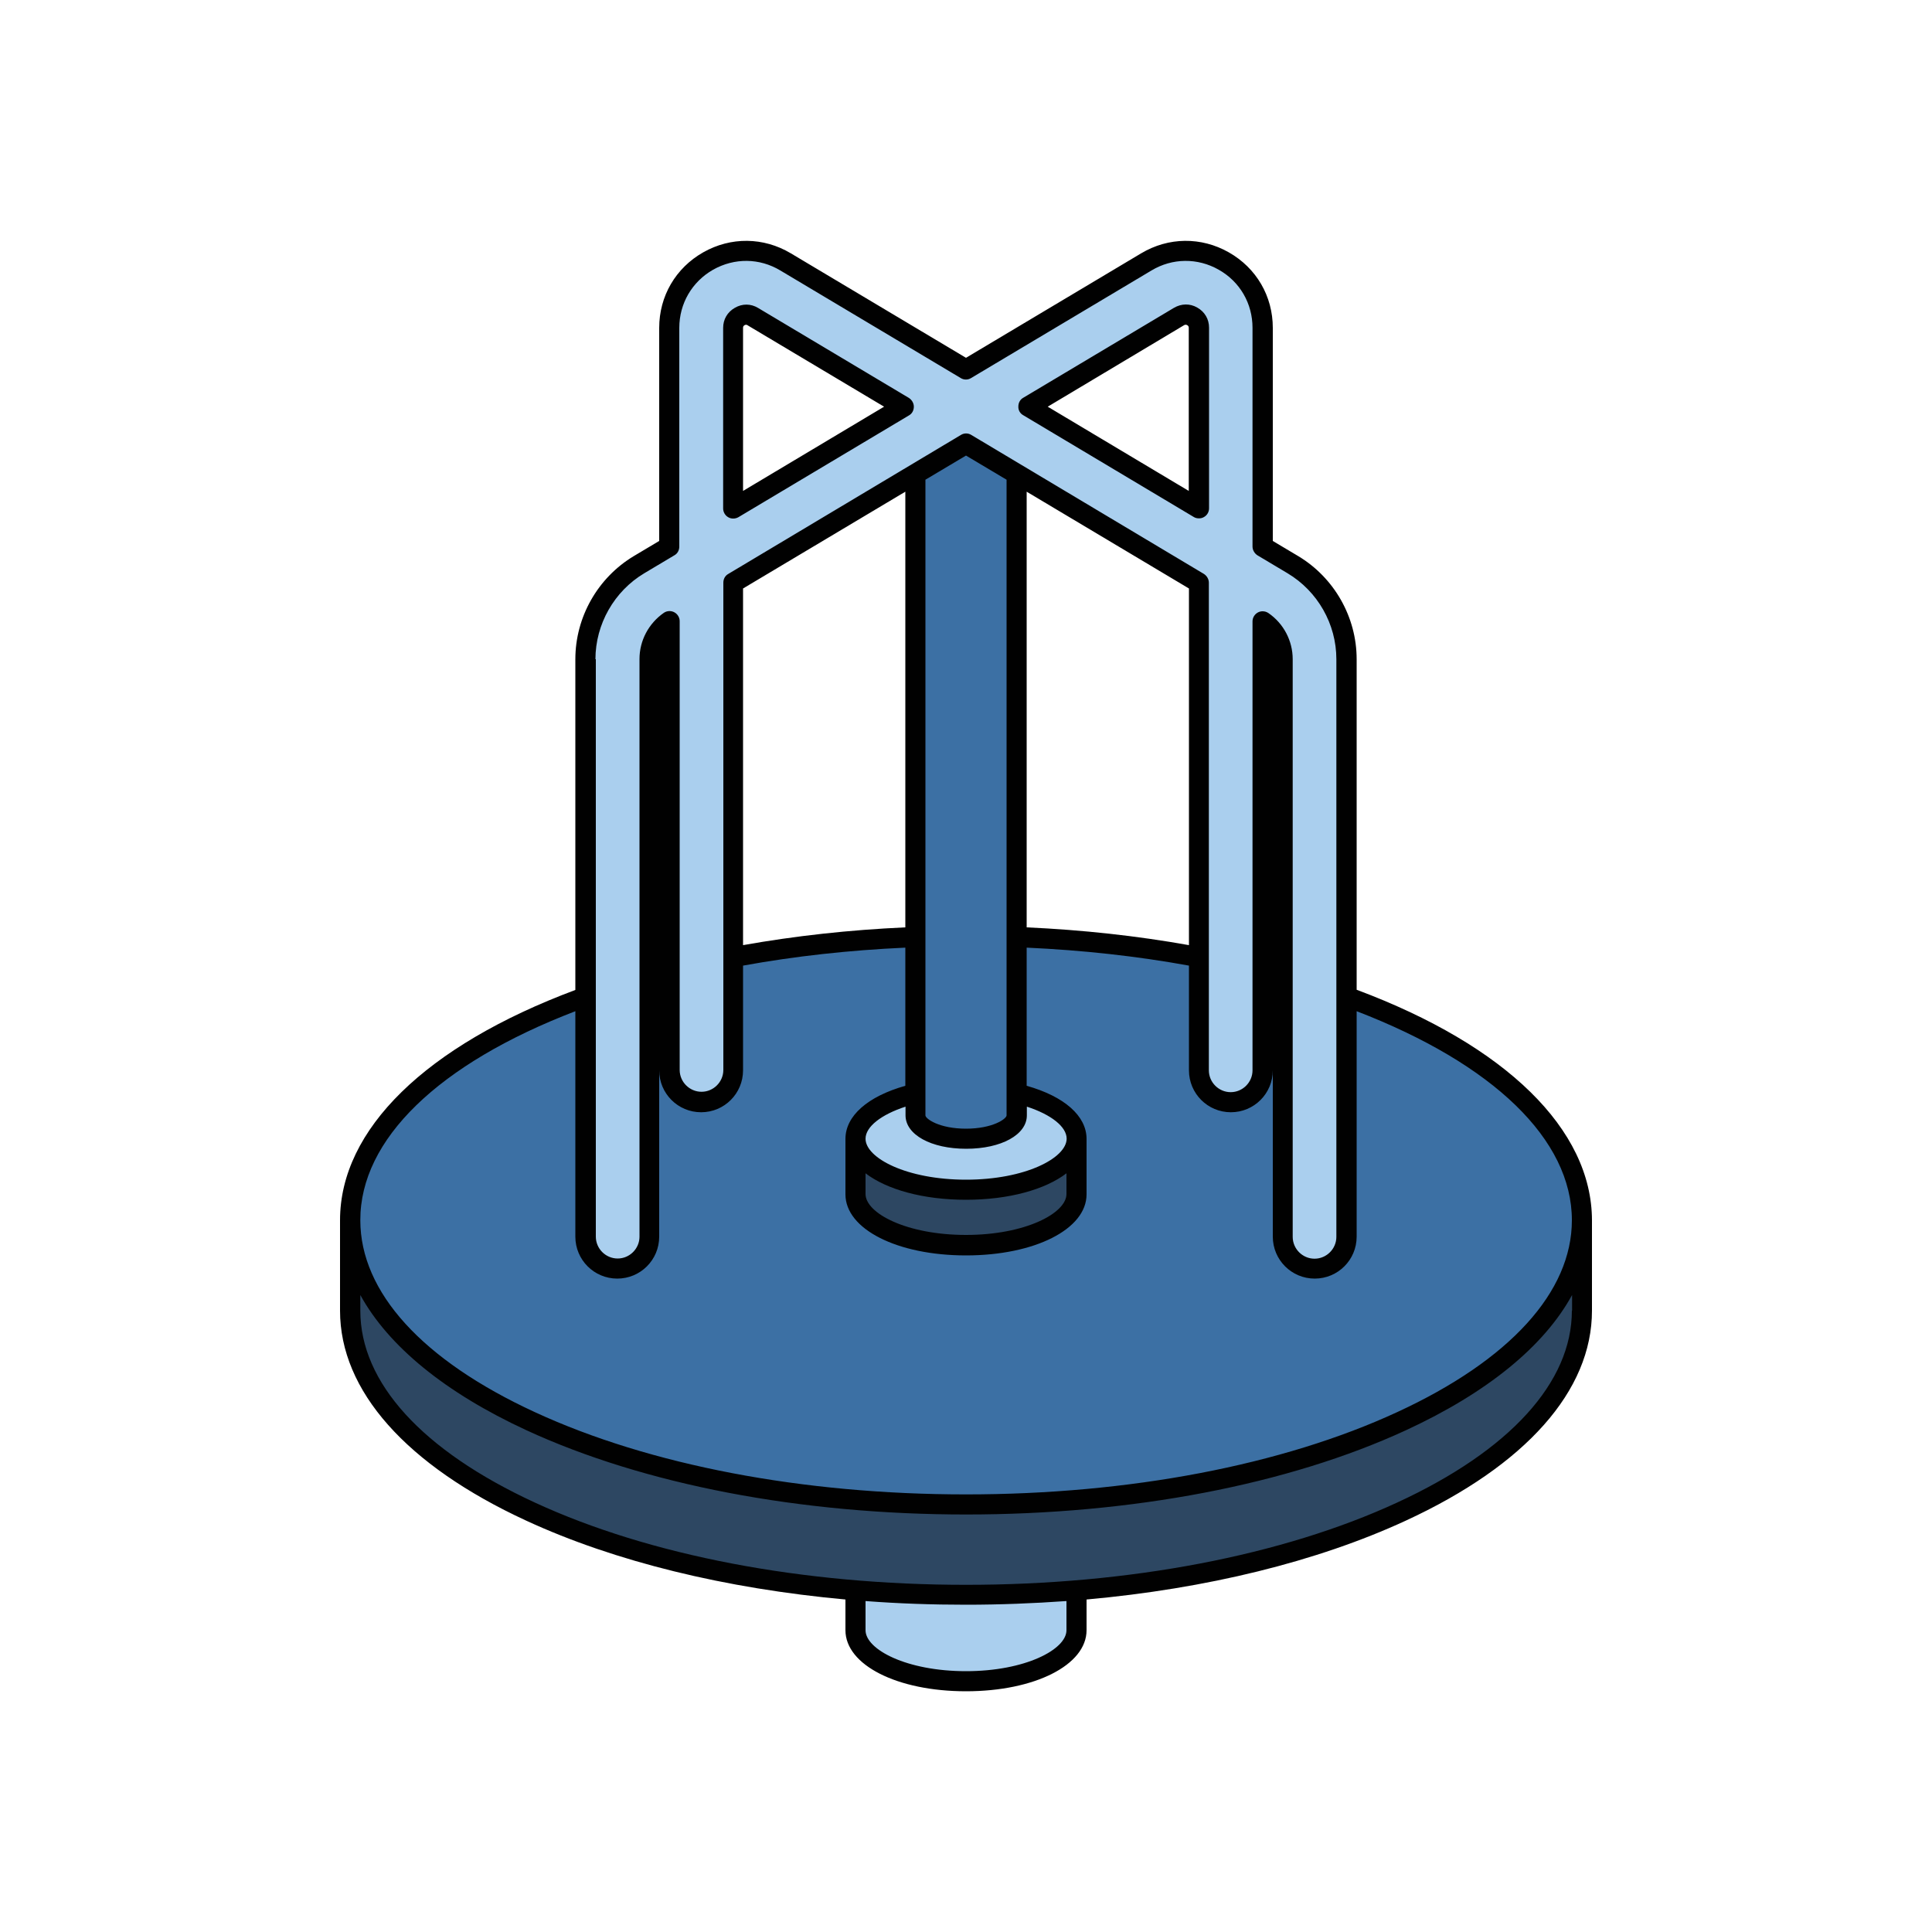
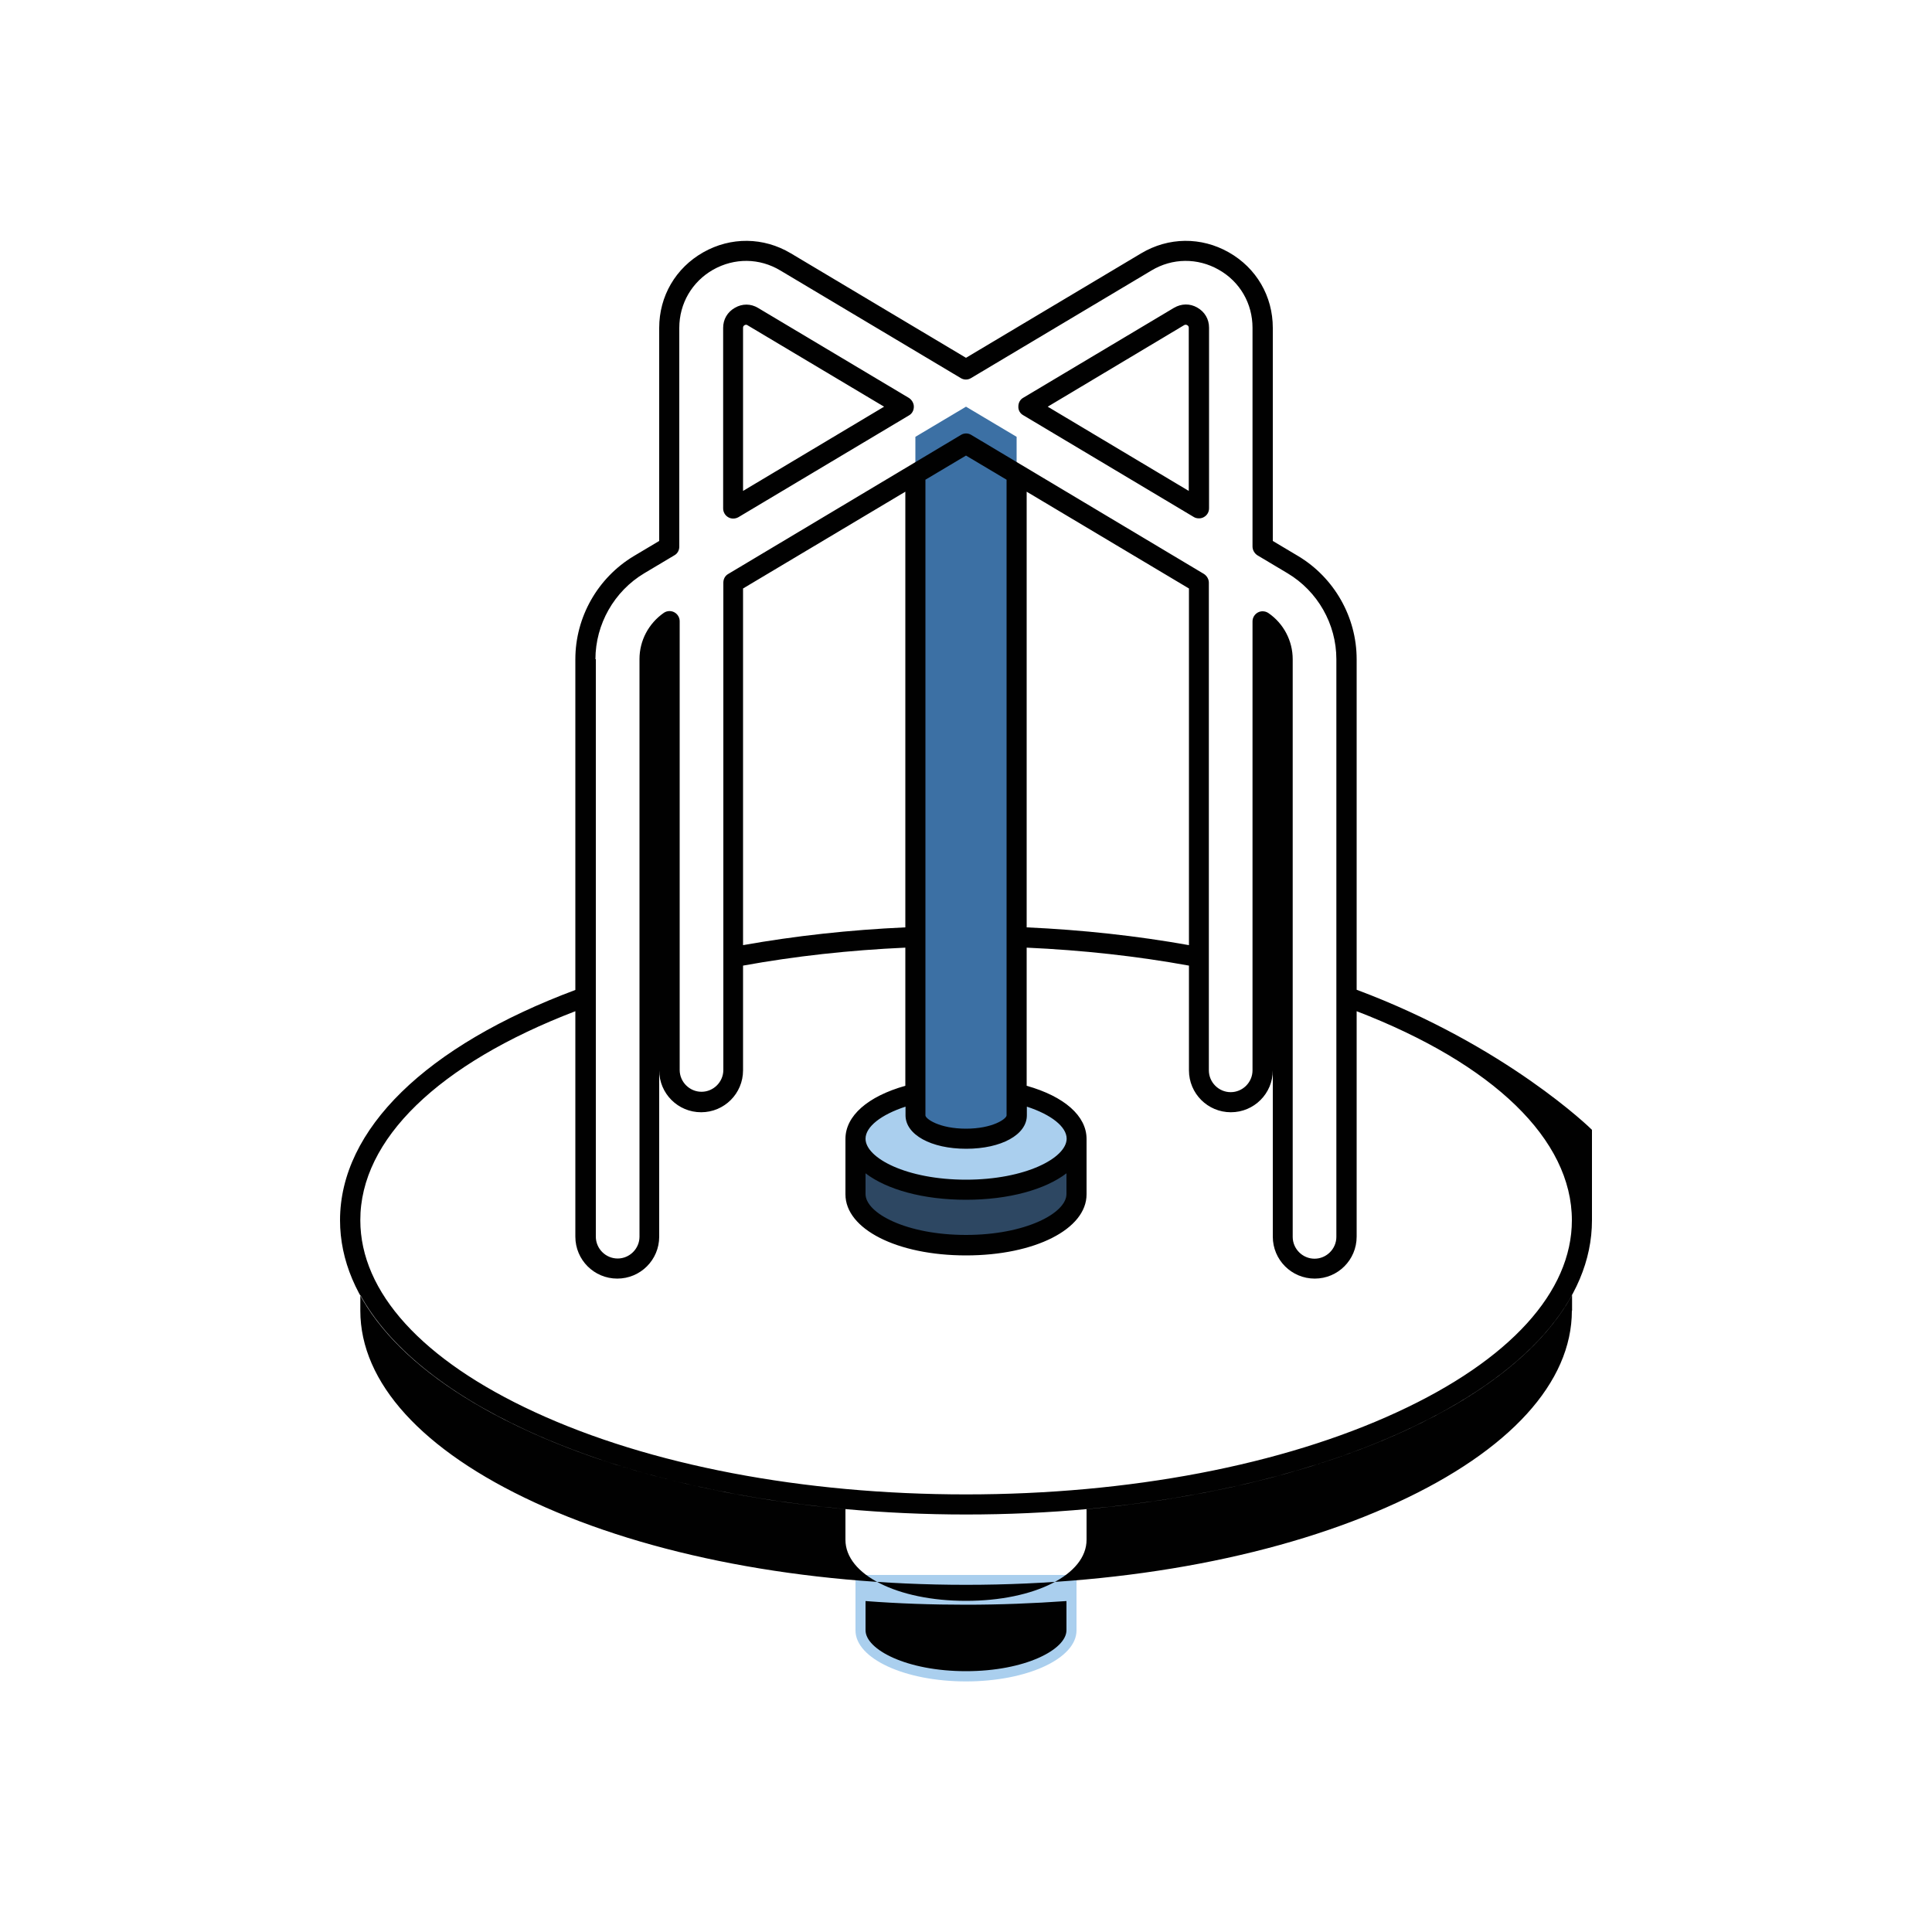
<svg xmlns="http://www.w3.org/2000/svg" version="1.1" id="Layer_1" x="0px" y="0px" viewBox="0 0 100 100" style="enable-background:new 0 0 100 100;" xml:space="preserve">
  <style type="text/css">
	.st0{fill:#AACFEE;}
	.st1{fill:#2D4762;}
	.st2{fill:#3C70A4;}
	.st3{fill:#010101;}
</style>
  <g>
    <g>
      <path class="st0" d="M44.28,81.52v2.87c0,1.46,2.56,2.64,5.72,2.64c3.16,0,5.72-1.18,5.72-2.64v-2.87H44.28z" />
-       <path class="st1" d="M18.12,63.16v4.68c0,8.12,14.27,14.71,31.88,14.71s31.88-6.58,31.88-14.71v-4.68H18.12z" />
-       <ellipse class="st2" cx="50" cy="63.16" rx="31.88" ry="14.71" />
      <g>
        <path class="st1" d="M44.28,58.94v2.87c0,1.46,2.56,2.64,5.72,2.64c3.16,0,5.72-1.18,5.72-2.64v-2.87H44.28z" />
        <ellipse class="st0" cx="50" cy="58.94" rx="5.72" ry="2.64" />
      </g>
      <path class="st2" d="M52.62,22.61v35.12c0,0.67-1.17,1.21-2.62,1.21c-1.45,0-2.62-0.54-2.62-1.21V22.61L50,21.05L52.62,22.61z" />
-       <path class="st0" d="M66.92,29.22l-1.56-0.93V16.97c0-1.45-0.75-2.75-2.02-3.46s-2.76-0.7-4.01,0.04L50,19.12l-9.34-5.57    c-1.25-0.74-2.74-0.76-4.01-0.04c-1.26,0.72-2.02,2.01-2.02,3.46v11.32l-1.56,0.93c-1.71,1.02-2.78,2.9-2.78,4.89v29.9    c0,0.91,0.74,1.65,1.65,1.65c0.91,0,1.65-0.74,1.65-1.65v-29.9c0-0.79,0.4-1.52,1.04-1.97V55.4c0,0.91,0.74,1.65,1.65,1.65    s1.65-0.74,1.65-1.65V30.16L50,22.97l12.05,7.2V55.4c0,0.91,0.74,1.65,1.65,1.65c0.91,0,1.65-0.74,1.65-1.65V32.15    c0.64,0.44,1.04,1.18,1.04,1.97v29.9c0,0.91,0.74,1.65,1.65,1.65s1.65-0.74,1.65-1.65v-29.9C69.7,32.12,68.63,30.25,66.92,29.22z     M37.94,26.32v-9.35c0-0.34,0.22-0.52,0.34-0.59c0.13-0.07,0.39-0.17,0.68,0.01l7.81,4.66L37.94,26.32z M53.22,21.05l7.81-4.66    c0.29-0.18,0.55-0.08,0.68-0.01c0.13,0.07,0.34,0.25,0.34,0.59v9.35L53.22,21.05z" />
    </g>
-     <path class="st3" d="M70.22,51.23V34.12c0-2.18-1.16-4.22-3.03-5.34v0l-1.31-0.78V16.97c0-1.64-0.85-3.1-2.28-3.91   c-1.43-0.81-3.12-0.79-4.53,0.05L50,18.52l-9.07-5.41c-1.41-0.84-3.1-0.86-4.53-0.05c-1.43,0.81-2.28,2.27-2.28,3.91v11.03   l-1.31,0.78c-1.87,1.12-3.03,3.16-3.03,5.34v17.12c-7.74,2.89-12.18,7.22-12.18,11.92v4.68c0,4.14,3.42,8,9.64,10.87   c4.59,2.12,10.3,3.51,16.52,4.08v1.59c0,1.8,2.68,3.16,6.24,3.16c3.56,0,6.24-1.36,6.24-3.16v-1.59   c6.21-0.56,11.93-1.96,16.52-4.08c6.22-2.87,9.64-6.73,9.64-10.87v-4.68C82.39,58.46,77.96,54.12,70.22,51.23z M30.82,34.12   c0-1.81,0.97-3.52,2.53-4.45l1.56-0.93c0.16-0.09,0.25-0.26,0.25-0.45V16.97c0-1.26,0.66-2.39,1.75-3.01   c1.1-0.62,2.4-0.61,3.48,0.04l9.34,5.57c0.16,0.1,0.37,0.1,0.53,0L59.6,14c1.08-0.65,2.39-0.66,3.48-0.04   c1.1,0.62,1.75,1.75,1.75,3.01v11.32c0,0.18,0.1,0.35,0.25,0.45l1.56,0.93c0,0,0,0,0,0c1.56,0.93,2.53,2.63,2.53,4.45v29.9   c0,0.62-0.51,1.13-1.13,1.13s-1.13-0.51-1.13-1.13v-29.9c0-0.95-0.47-1.85-1.26-2.39c-0.09-0.06-0.19-0.09-0.3-0.09   c-0.08,0-0.17,0.02-0.24,0.06c-0.17,0.09-0.28,0.27-0.28,0.46V55.4c0,0.62-0.51,1.13-1.13,1.13c-0.62,0-1.13-0.51-1.13-1.13V30.16   c0-0.18-0.1-0.35-0.25-0.45l-12.05-7.2c-0.16-0.1-0.37-0.1-0.53,0l-12.05,7.2c-0.16,0.09-0.25,0.26-0.25,0.45v19.36c0,0,0,0,0,0   v5.86c0,0.62-0.51,1.13-1.13,1.13c-0.62,0-1.13-0.51-1.13-1.13v-5.15c0,0,0,0,0,0V32.15c0-0.19-0.11-0.37-0.28-0.46   c-0.17-0.09-0.38-0.08-0.54,0.03c-0.79,0.55-1.26,1.44-1.26,2.39v29.9c0,0.62-0.51,1.13-1.13,1.13s-1.13-0.51-1.13-1.13V34.12z    M65.88,49.87C65.88,49.87,65.88,49.87,65.88,49.87l0-15.81c0,0.02,0,0.04,0,0.07V49.87z M44.8,60.73c1.1,0.84,2.98,1.37,5.2,1.37   c2.22,0,4.1-0.53,5.2-1.37v1.07c0,1-2.14,2.12-5.2,2.12c-3.07,0-5.2-1.12-5.2-2.12V60.73z M50,61.06c-3.07,0-5.2-1.12-5.2-2.12   c0-0.62,0.81-1.25,2.07-1.66v0.45c0,1,1.32,1.73,3.14,1.73c1.82,0,3.14-0.73,3.14-1.73v-0.45c1.26,0.41,2.06,1.04,2.06,1.66   C55.2,59.94,53.07,61.06,50,61.06z M47.9,24.83l2.1-1.25l2.1,1.25v32.9c0,0.18-0.72,0.69-2.1,0.69c-1.38,0-2.1-0.51-2.1-0.69V24.83   z M46.86,48c-2.89,0.13-5.7,0.44-8.4,0.92V30.46l8.4-5.01V48z M53.14,25.45l8.4,5.01v18.46c-2.69-0.48-5.51-0.79-8.4-0.92V25.45z    M34.12,49.87C34.12,49.87,34.12,49.87,34.12,49.87l0-15.75c0-0.02,0-0.04,0-0.07V49.87z M29.78,52.34v11.67   c0,1.2,0.97,2.17,2.17,2.17s2.17-0.97,2.17-2.17V50.94c0,0,0,0,0,0v4.46c0,1.2,0.97,2.17,2.17,2.17s2.17-0.97,2.17-2.17v-5.42   c2.69-0.49,5.51-0.8,8.4-0.93v7.15c-1.95,0.55-3.1,1.56-3.1,2.75v2.87c0,1.8,2.68,3.16,6.24,3.16c3.56,0,6.24-1.36,6.24-3.16v-2.87   c0-1.19-1.15-2.2-3.1-2.75v-7.15c2.89,0.13,5.71,0.44,8.4,0.93v5.42c0,1.2,0.97,2.17,2.17,2.17c1.2,0,2.17-0.97,2.17-2.17v-4.46   c0,0,0,0,0,0v13.07c0,1.2,0.97,2.17,2.17,2.17s2.17-0.97,2.17-2.17V52.34c7.09,2.73,11.14,6.65,11.14,10.82   c0,3.71-3.21,7.24-9.04,9.93c-5.95,2.75-13.88,4.26-22.32,4.26c-8.44,0-16.37-1.51-22.32-4.26c-5.83-2.69-9.03-6.21-9.03-9.93   C18.64,58.98,22.69,55.06,29.78,52.34z M55.2,84.38c0,1-2.14,2.12-5.2,2.12c-3.07,0-5.2-1.12-5.2-2.12v-1.51   c1.7,0.13,3.44,0.19,5.2,0.19c1.76,0,3.5-0.07,5.2-0.19V84.38z M81.36,67.84c0,3.71-3.21,7.24-9.04,9.93   c-5.95,2.75-13.88,4.26-22.32,4.26c-8.44,0-16.37-1.51-22.32-4.26c-5.83-2.69-9.03-6.21-9.03-9.93v-0.81c1.45,2.64,4.38,5.05,8.6,7   c6.09,2.81,14.17,4.36,22.76,4.36c8.59,0,16.67-1.55,22.76-4.36c4.22-1.95,7.15-4.35,8.6-7V67.84z M37.69,26.77   c0.08,0.05,0.17,0.07,0.26,0.07c0.09,0,0.18-0.02,0.27-0.07l8.83-5.27c0.16-0.09,0.25-0.26,0.25-0.45c0-0.18-0.1-0.35-0.25-0.45   l-7.81-4.66c-0.38-0.23-0.82-0.23-1.2-0.01c-0.39,0.22-0.61,0.6-0.61,1.04v9.35C37.43,26.5,37.53,26.68,37.69,26.77z M38.46,16.97   c0-0.05,0.01-0.1,0.08-0.14c0.03-0.02,0.06-0.02,0.08-0.02c0.03,0,0.06,0.01,0.08,0.03l7.06,4.21l-7.3,4.36V16.97z M52.96,21.49   l8.83,5.27c0.08,0.05,0.17,0.07,0.27,0.07c0.09,0,0.18-0.02,0.26-0.07c0.16-0.09,0.26-0.26,0.26-0.45v-9.35   c0-0.44-0.22-0.82-0.61-1.04c-0.38-0.22-0.82-0.21-1.2,0.01l-7.81,4.66c-0.16,0.09-0.25,0.26-0.25,0.45   C52.7,21.23,52.8,21.4,52.96,21.49z M61.29,16.83c0.04-0.02,0.09-0.04,0.16,0c0.07,0.04,0.08,0.09,0.08,0.14v8.44l-7.3-4.36   L61.29,16.83z" />
+     <path class="st3" d="M70.22,51.23V34.12c0-2.18-1.16-4.22-3.03-5.34v0l-1.31-0.78V16.97c0-1.64-0.85-3.1-2.28-3.91   c-1.43-0.81-3.12-0.79-4.53,0.05L50,18.52l-9.07-5.41c-1.41-0.84-3.1-0.86-4.53-0.05c-1.43,0.81-2.28,2.27-2.28,3.91v11.03   l-1.31,0.78c-1.87,1.12-3.03,3.16-3.03,5.34v17.12c-7.74,2.89-12.18,7.22-12.18,11.92c0,4.14,3.42,8,9.64,10.87   c4.59,2.12,10.3,3.51,16.52,4.08v1.59c0,1.8,2.68,3.16,6.24,3.16c3.56,0,6.24-1.36,6.24-3.16v-1.59   c6.21-0.56,11.93-1.96,16.52-4.08c6.22-2.87,9.64-6.73,9.64-10.87v-4.68C82.39,58.46,77.96,54.12,70.22,51.23z M30.82,34.12   c0-1.81,0.97-3.52,2.53-4.45l1.56-0.93c0.16-0.09,0.25-0.26,0.25-0.45V16.97c0-1.26,0.66-2.39,1.75-3.01   c1.1-0.62,2.4-0.61,3.48,0.04l9.34,5.57c0.16,0.1,0.37,0.1,0.53,0L59.6,14c1.08-0.65,2.39-0.66,3.48-0.04   c1.1,0.62,1.75,1.75,1.75,3.01v11.32c0,0.18,0.1,0.35,0.25,0.45l1.56,0.93c0,0,0,0,0,0c1.56,0.93,2.53,2.63,2.53,4.45v29.9   c0,0.62-0.51,1.13-1.13,1.13s-1.13-0.51-1.13-1.13v-29.9c0-0.95-0.47-1.85-1.26-2.39c-0.09-0.06-0.19-0.09-0.3-0.09   c-0.08,0-0.17,0.02-0.24,0.06c-0.17,0.09-0.28,0.27-0.28,0.46V55.4c0,0.62-0.51,1.13-1.13,1.13c-0.62,0-1.13-0.51-1.13-1.13V30.16   c0-0.18-0.1-0.35-0.25-0.45l-12.05-7.2c-0.16-0.1-0.37-0.1-0.53,0l-12.05,7.2c-0.16,0.09-0.25,0.26-0.25,0.45v19.36c0,0,0,0,0,0   v5.86c0,0.62-0.51,1.13-1.13,1.13c-0.62,0-1.13-0.51-1.13-1.13v-5.15c0,0,0,0,0,0V32.15c0-0.19-0.11-0.37-0.28-0.46   c-0.17-0.09-0.38-0.08-0.54,0.03c-0.79,0.55-1.26,1.44-1.26,2.39v29.9c0,0.62-0.51,1.13-1.13,1.13s-1.13-0.51-1.13-1.13V34.12z    M65.88,49.87C65.88,49.87,65.88,49.87,65.88,49.87l0-15.81c0,0.02,0,0.04,0,0.07V49.87z M44.8,60.73c1.1,0.84,2.98,1.37,5.2,1.37   c2.22,0,4.1-0.53,5.2-1.37v1.07c0,1-2.14,2.12-5.2,2.12c-3.07,0-5.2-1.12-5.2-2.12V60.73z M50,61.06c-3.07,0-5.2-1.12-5.2-2.12   c0-0.62,0.81-1.25,2.07-1.66v0.45c0,1,1.32,1.73,3.14,1.73c1.82,0,3.14-0.73,3.14-1.73v-0.45c1.26,0.41,2.06,1.04,2.06,1.66   C55.2,59.94,53.07,61.06,50,61.06z M47.9,24.83l2.1-1.25l2.1,1.25v32.9c0,0.18-0.72,0.69-2.1,0.69c-1.38,0-2.1-0.51-2.1-0.69V24.83   z M46.86,48c-2.89,0.13-5.7,0.44-8.4,0.92V30.46l8.4-5.01V48z M53.14,25.45l8.4,5.01v18.46c-2.69-0.48-5.51-0.79-8.4-0.92V25.45z    M34.12,49.87C34.12,49.87,34.12,49.87,34.12,49.87l0-15.75c0-0.02,0-0.04,0-0.07V49.87z M29.78,52.34v11.67   c0,1.2,0.97,2.17,2.17,2.17s2.17-0.97,2.17-2.17V50.94c0,0,0,0,0,0v4.46c0,1.2,0.97,2.17,2.17,2.17s2.17-0.97,2.17-2.17v-5.42   c2.69-0.49,5.51-0.8,8.4-0.93v7.15c-1.95,0.55-3.1,1.56-3.1,2.75v2.87c0,1.8,2.68,3.16,6.24,3.16c3.56,0,6.24-1.36,6.24-3.16v-2.87   c0-1.19-1.15-2.2-3.1-2.75v-7.15c2.89,0.13,5.71,0.44,8.4,0.93v5.42c0,1.2,0.97,2.17,2.17,2.17c1.2,0,2.17-0.97,2.17-2.17v-4.46   c0,0,0,0,0,0v13.07c0,1.2,0.97,2.17,2.17,2.17s2.17-0.97,2.17-2.17V52.34c7.09,2.73,11.14,6.65,11.14,10.82   c0,3.71-3.21,7.24-9.04,9.93c-5.95,2.75-13.88,4.26-22.32,4.26c-8.44,0-16.37-1.51-22.32-4.26c-5.83-2.69-9.03-6.21-9.03-9.93   C18.64,58.98,22.69,55.06,29.78,52.34z M55.2,84.38c0,1-2.14,2.12-5.2,2.12c-3.07,0-5.2-1.12-5.2-2.12v-1.51   c1.7,0.13,3.44,0.19,5.2,0.19c1.76,0,3.5-0.07,5.2-0.19V84.38z M81.36,67.84c0,3.71-3.21,7.24-9.04,9.93   c-5.95,2.75-13.88,4.26-22.32,4.26c-8.44,0-16.37-1.51-22.32-4.26c-5.83-2.69-9.03-6.21-9.03-9.93v-0.81c1.45,2.64,4.38,5.05,8.6,7   c6.09,2.81,14.17,4.36,22.76,4.36c8.59,0,16.67-1.55,22.76-4.36c4.22-1.95,7.15-4.35,8.6-7V67.84z M37.69,26.77   c0.08,0.05,0.17,0.07,0.26,0.07c0.09,0,0.18-0.02,0.27-0.07l8.83-5.27c0.16-0.09,0.25-0.26,0.25-0.45c0-0.18-0.1-0.35-0.25-0.45   l-7.81-4.66c-0.38-0.23-0.82-0.23-1.2-0.01c-0.39,0.22-0.61,0.6-0.61,1.04v9.35C37.43,26.5,37.53,26.68,37.69,26.77z M38.46,16.97   c0-0.05,0.01-0.1,0.08-0.14c0.03-0.02,0.06-0.02,0.08-0.02c0.03,0,0.06,0.01,0.08,0.03l7.06,4.21l-7.3,4.36V16.97z M52.96,21.49   l8.83,5.27c0.08,0.05,0.17,0.07,0.27,0.07c0.09,0,0.18-0.02,0.26-0.07c0.16-0.09,0.26-0.26,0.26-0.45v-9.35   c0-0.44-0.22-0.82-0.61-1.04c-0.38-0.22-0.82-0.21-1.2,0.01l-7.81,4.66c-0.16,0.09-0.25,0.26-0.25,0.45   C52.7,21.23,52.8,21.4,52.96,21.49z M61.29,16.83c0.04-0.02,0.09-0.04,0.16,0c0.07,0.04,0.08,0.09,0.08,0.14v8.44l-7.3-4.36   L61.29,16.83z" />
  </g>
</svg>